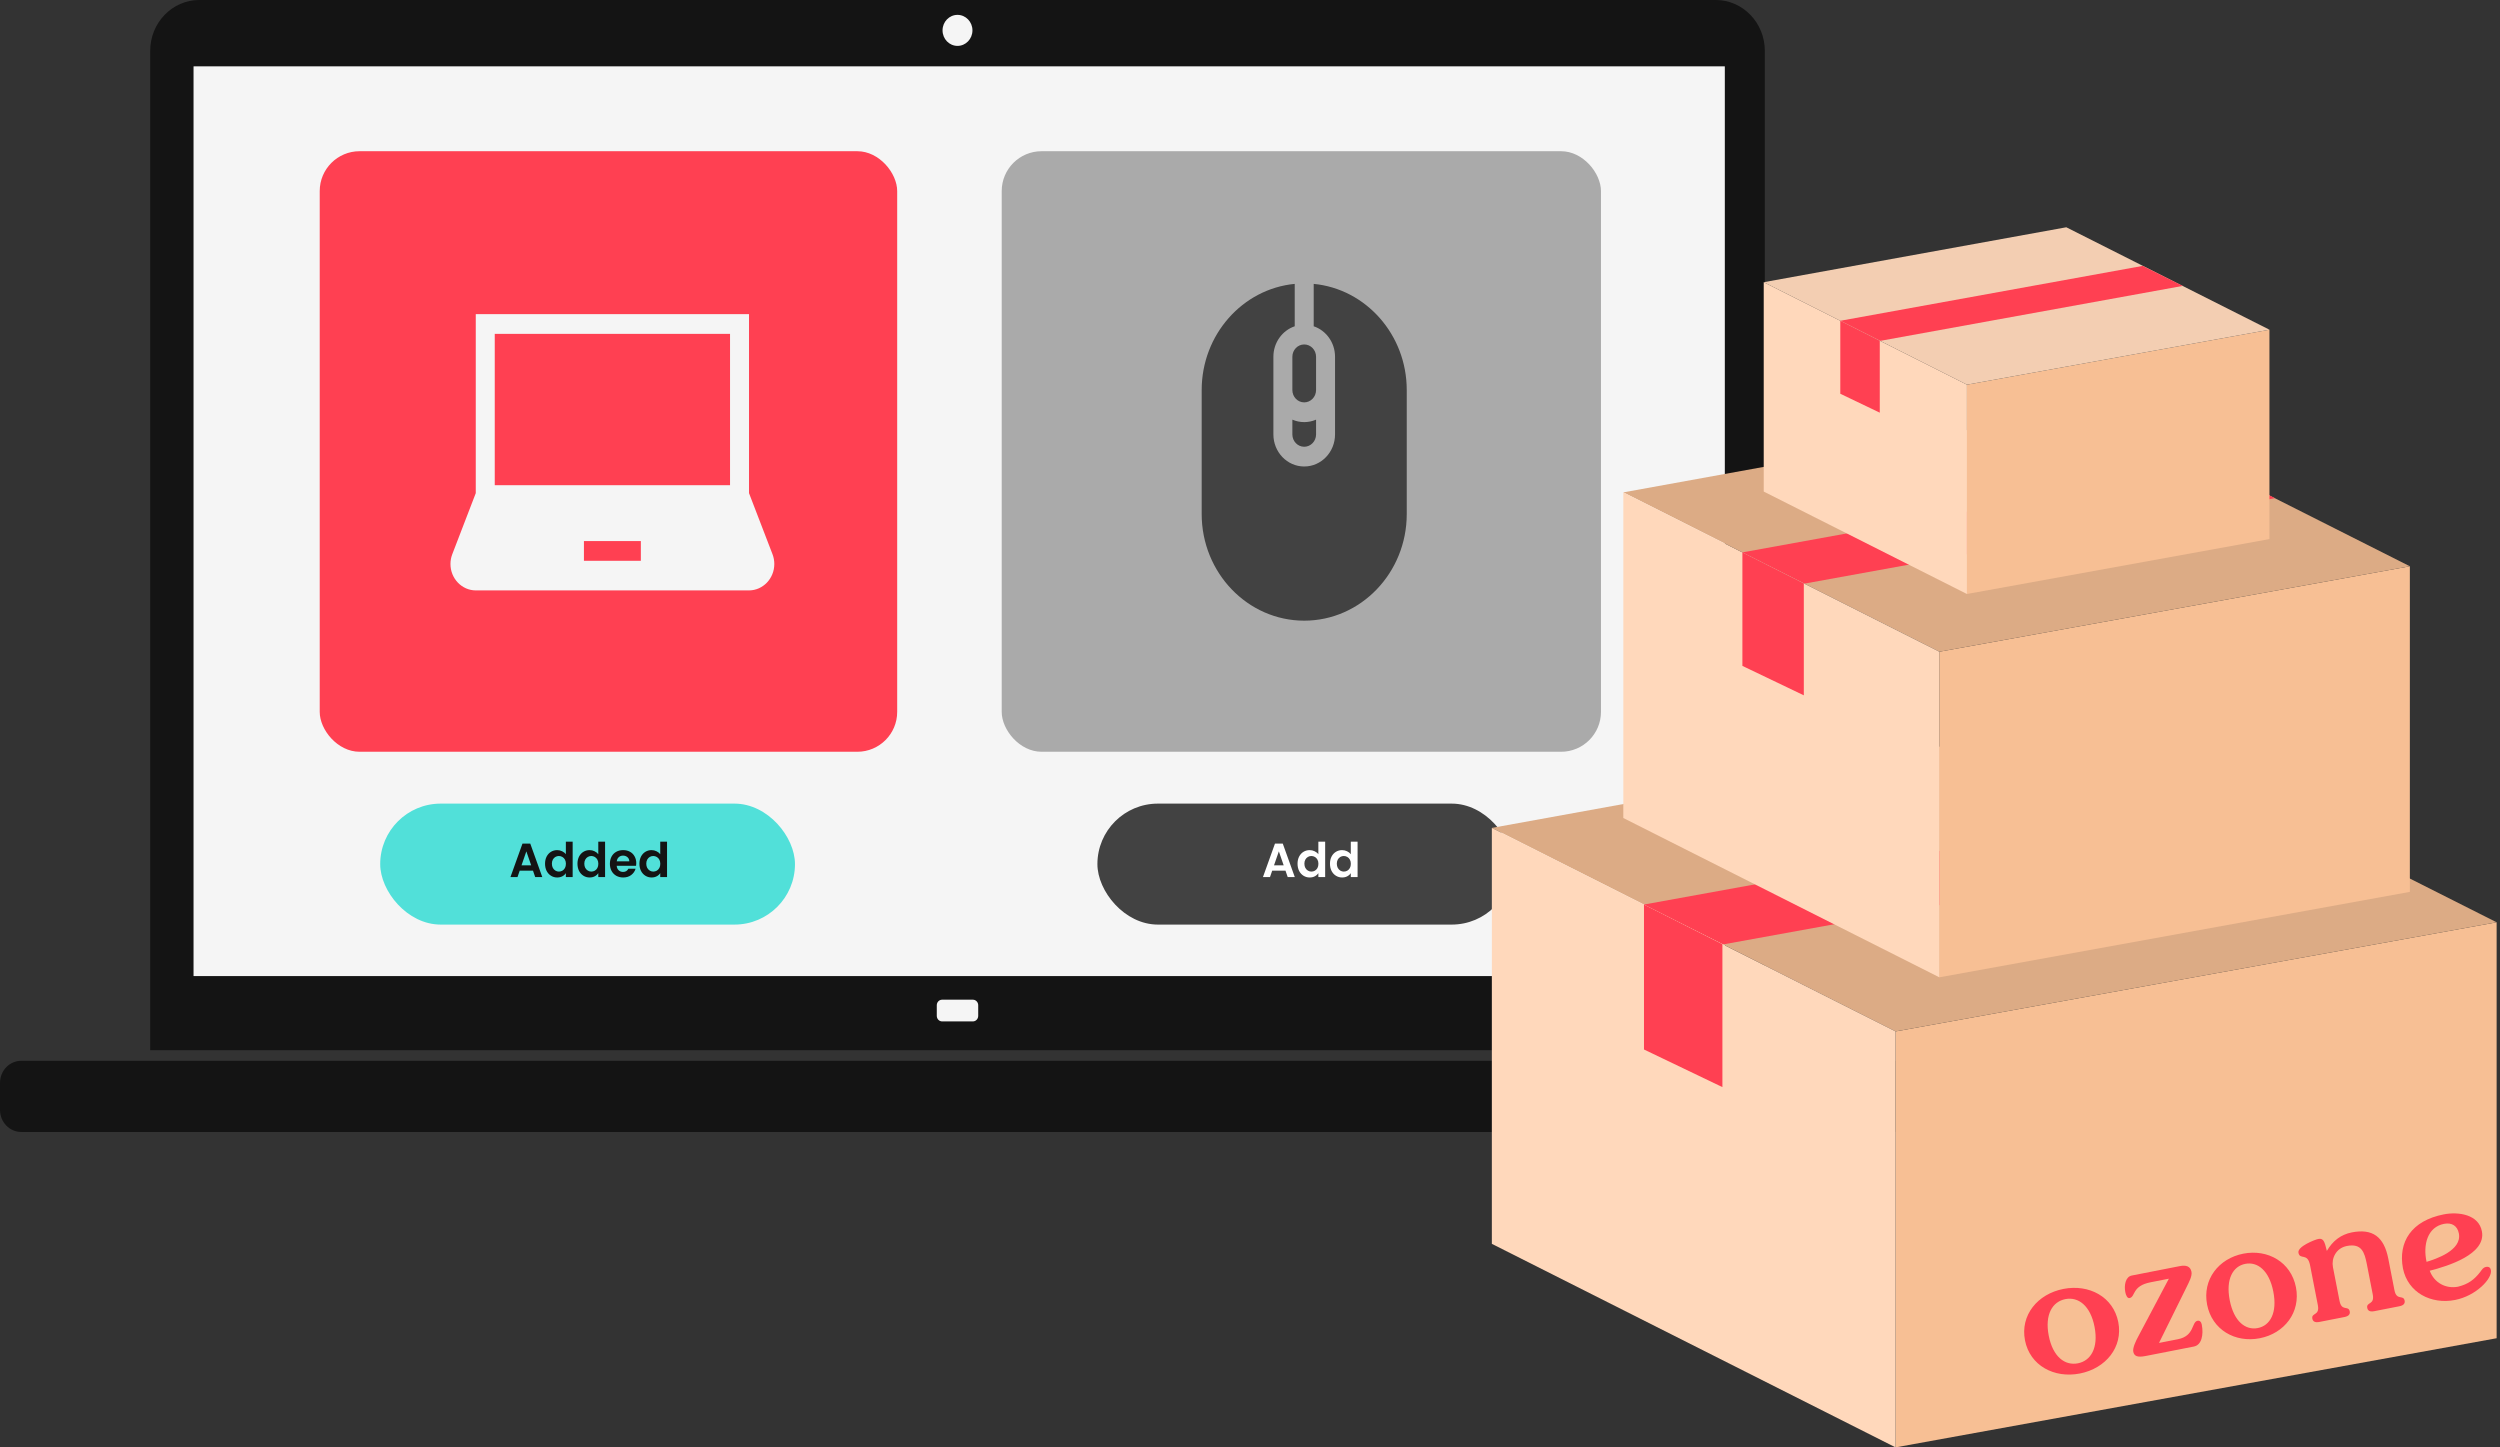
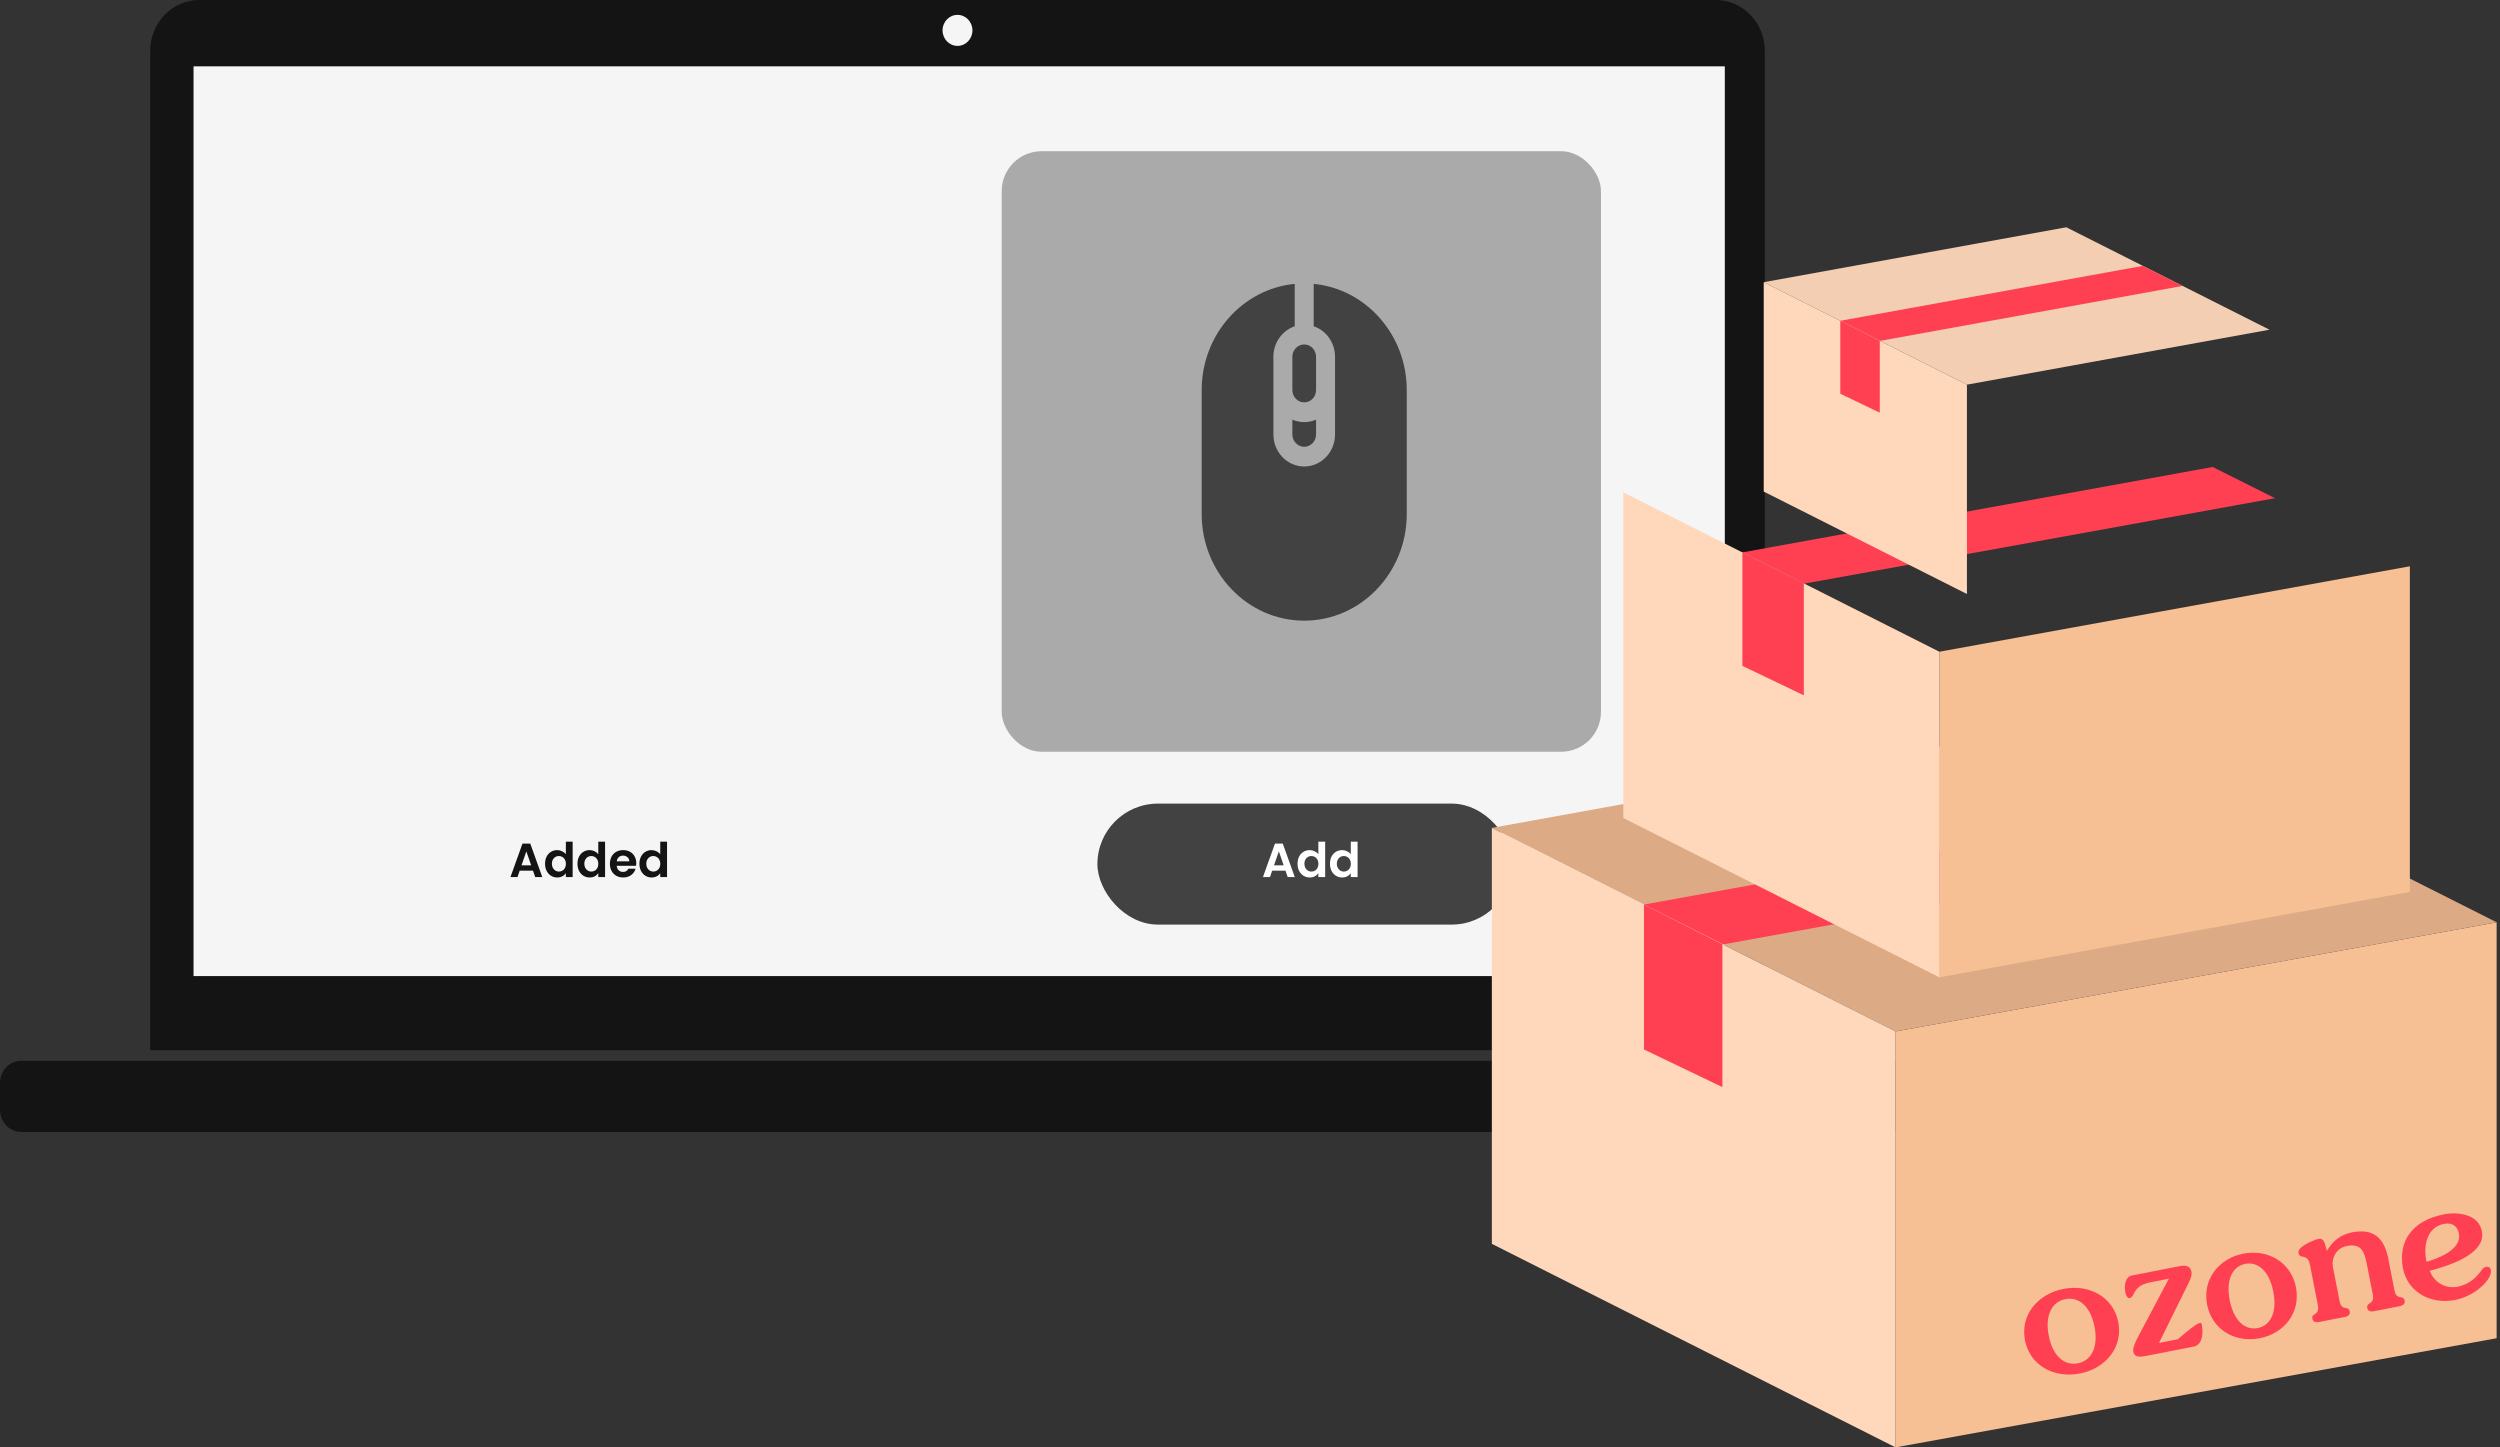
<svg xmlns="http://www.w3.org/2000/svg" width="627" height="363" viewBox="0 0 627 363" fill="none">
  <rect x="0" y="0" width="627" height="363" fill="#333333" stroke="none" />
  <path d="M430.312 0H49.975C43.174 0 37.668 5.719 37.668 12.769V263.382H442.619V12.769C442.619 5.719 437.113 0 430.312 0ZM432.579 244.797H48.549V16.646H432.579V244.797Z" fill="#141414" />
  <path d="M432.579 244.797H48.549V16.646H432.579V244.797Z" fill="#F5F5F5" />
  <path d="M240.141 12.175C238.926 12.175 237.948 11.154 237.948 9.9C237.948 8.647 238.932 7.626 240.141 7.626C241.349 7.626 242.333 8.647 242.333 9.9C242.333 11.154 241.349 12.175 240.141 12.175Z" fill="#141414" />
-   <path d="M243.996 250.722H236.285C235.546 250.722 234.946 251.344 234.946 252.112V254.78C234.946 255.548 235.546 256.17 236.285 256.17H243.996C244.735 256.17 245.335 255.548 245.335 254.78V252.112C245.335 251.344 244.735 250.722 243.996 250.722Z" fill="#F5F5F5" />
  <path d="M240.141 11.509C242.211 11.509 243.89 9.767 243.89 7.619C243.89 5.47 242.211 3.729 240.141 3.729C238.07 3.729 236.391 5.47 236.391 7.619C236.391 9.767 238.07 11.509 240.141 11.509Z" fill="#F5F5F5" />
  <path d="M474.949 266.044H5.338C2.39 266.044 6.10352e-05 268.524 6.10352e-05 271.582V278.361C6.10352e-05 281.419 2.39 283.899 5.338 283.899H474.949C477.897 283.899 480.287 281.419 480.287 278.361V271.582C480.287 268.524 477.897 266.044 474.949 266.044Z" fill="#141414" />
-   <rect x="80.185" y="37.925" width="144.83" height="150.618" rx="10" fill="#FF4052" />
  <g clip-path="url(#clip0_1111_2)">
    <path d="M193.742 138.991L187.852 123.678V78.787H119.323V123.678L113.433 138.991C113.13 139.777 112.977 140.604 112.977 141.451C112.977 145.104 115.835 148.076 119.347 148.076H187.827C191.34 148.076 194.198 145.104 194.198 141.451C194.198 140.604 194.044 139.777 193.742 138.991ZM160.726 140.652H146.449V135.703H160.726V140.652ZM183.093 121.68H124.082V83.736H183.093V121.68Z" fill="#F5F5F5" />
  </g>
  <rect x="251.228" y="37.925" width="150.295" height="150.618" rx="10" fill="#AAAAAA" />
  <g clip-path="url(#clip1_1111_2)">
    <path d="M329.476 71.198V81.829C332.578 82.876 334.828 85.908 334.828 89.478V108.956C334.828 113.39 331.36 116.996 327.097 116.996C322.834 116.996 319.366 113.39 319.366 108.956V89.478C319.366 85.908 321.616 82.876 324.717 81.829V71.198C311.649 72.451 301.382 83.914 301.382 97.826V128.922C301.382 143.668 312.917 155.664 327.097 155.664C341.277 155.664 352.812 143.668 352.812 128.922V97.826C352.812 83.914 342.544 72.451 329.476 71.198Z" fill="#424242" />
    <path d="M327.097 86.388C325.458 86.388 324.125 87.774 324.125 89.478V97.826C324.125 99.53 325.458 100.917 327.097 100.917C328.736 100.917 330.069 99.53 330.069 97.826V89.478C330.069 87.774 328.736 86.388 327.097 86.388Z" fill="#424242" />
    <path d="M327.097 112.047C328.736 112.047 330.069 110.661 330.069 108.957V105.247C329.153 105.645 328.149 105.866 327.097 105.866C326.044 105.866 325.041 105.645 324.125 105.247V108.957C324.125 110.661 325.458 112.047 327.097 112.047Z" fill="#424242" />
  </g>
-   <rect x="95.355" y="201.546" width="104.024" height="30.34" rx="15.17" fill="#51E0D9" />
  <path d="M133.676 218.368H130.34L129.788 219.964H128.024L131.036 211.576H132.992L136.004 219.964H134.228L133.676 218.368ZM133.22 217.024L132.008 213.52L130.796 217.024H133.22ZM136.698 216.616C136.698 215.944 136.83 215.348 137.094 214.828C137.366 214.308 137.734 213.908 138.198 213.628C138.662 213.348 139.178 213.208 139.746 213.208C140.178 213.208 140.59 213.304 140.982 213.496C141.374 213.68 141.686 213.928 141.918 214.24V211.084H143.622V219.964H141.918V218.98C141.71 219.308 141.418 219.572 141.042 219.772C140.666 219.972 140.23 220.072 139.734 220.072C139.174 220.072 138.662 219.928 138.198 219.64C137.734 219.352 137.366 218.948 137.094 218.428C136.83 217.9 136.698 217.296 136.698 216.616ZM141.93 216.64C141.93 216.232 141.85 215.884 141.69 215.596C141.53 215.3 141.314 215.076 141.042 214.924C140.77 214.764 140.478 214.684 140.166 214.684C139.854 214.684 139.566 214.76 139.302 214.912C139.038 215.064 138.822 215.288 138.654 215.584C138.494 215.872 138.414 216.216 138.414 216.616C138.414 217.016 138.494 217.368 138.654 217.672C138.822 217.968 139.038 218.196 139.302 218.356C139.574 218.516 139.862 218.596 140.166 218.596C140.478 218.596 140.77 218.52 141.042 218.368C141.314 218.208 141.53 217.984 141.69 217.696C141.85 217.4 141.93 217.048 141.93 216.64ZM144.83 216.616C144.83 215.944 144.962 215.348 145.226 214.828C145.498 214.308 145.866 213.908 146.33 213.628C146.794 213.348 147.31 213.208 147.878 213.208C148.31 213.208 148.722 213.304 149.114 213.496C149.506 213.68 149.818 213.928 150.05 214.24V211.084H151.754V219.964H150.05V218.98C149.842 219.308 149.55 219.572 149.174 219.772C148.798 219.972 148.362 220.072 147.866 220.072C147.306 220.072 146.794 219.928 146.33 219.64C145.866 219.352 145.498 218.948 145.226 218.428C144.962 217.9 144.83 217.296 144.83 216.616ZM150.062 216.64C150.062 216.232 149.982 215.884 149.822 215.596C149.662 215.3 149.446 215.076 149.174 214.924C148.902 214.764 148.61 214.684 148.298 214.684C147.986 214.684 147.698 214.76 147.434 214.912C147.17 215.064 146.954 215.288 146.786 215.584C146.626 215.872 146.546 216.216 146.546 216.616C146.546 217.016 146.626 217.368 146.786 217.672C146.954 217.968 147.17 218.196 147.434 218.356C147.706 218.516 147.994 218.596 148.298 218.596C148.61 218.596 148.902 218.52 149.174 218.368C149.446 218.208 149.662 217.984 149.822 217.696C149.982 217.4 150.062 217.048 150.062 216.64ZM159.575 216.496C159.575 216.736 159.559 216.952 159.527 217.144H154.667C154.707 217.624 154.875 218 155.171 218.272C155.467 218.544 155.831 218.68 156.263 218.68C156.887 218.68 157.331 218.412 157.595 217.876H159.407C159.215 218.516 158.847 219.044 158.303 219.46C157.759 219.868 157.091 220.072 156.299 220.072C155.659 220.072 155.083 219.932 154.571 219.652C154.067 219.364 153.671 218.96 153.383 218.44C153.103 217.92 152.963 217.32 152.963 216.64C152.963 215.952 153.103 215.348 153.383 214.828C153.663 214.308 154.055 213.908 154.559 213.628C155.063 213.348 155.643 213.208 156.299 213.208C156.931 213.208 157.495 213.344 157.991 213.616C158.495 213.888 158.883 214.276 159.155 214.78C159.435 215.276 159.575 215.848 159.575 216.496ZM157.835 216.016C157.827 215.584 157.671 215.24 157.367 214.984C157.063 214.72 156.691 214.588 156.251 214.588C155.835 214.588 155.483 214.716 155.195 214.972C154.915 215.22 154.743 215.568 154.679 216.016H157.835ZM160.369 216.616C160.369 215.944 160.501 215.348 160.765 214.828C161.037 214.308 161.405 213.908 161.869 213.628C162.333 213.348 162.849 213.208 163.417 213.208C163.849 213.208 164.261 213.304 164.653 213.496C165.045 213.68 165.357 213.928 165.589 214.24V211.084H167.293V219.964H165.589V218.98C165.381 219.308 165.089 219.572 164.713 219.772C164.337 219.972 163.901 220.072 163.405 220.072C162.845 220.072 162.333 219.928 161.869 219.64C161.405 219.352 161.037 218.948 160.765 218.428C160.501 217.9 160.369 217.296 160.369 216.616ZM165.601 216.64C165.601 216.232 165.521 215.884 165.361 215.596C165.201 215.3 164.985 215.076 164.713 214.924C164.441 214.764 164.149 214.684 163.837 214.684C163.525 214.684 163.237 214.76 162.973 214.912C162.709 215.064 162.493 215.288 162.325 215.584C162.165 215.872 162.085 216.216 162.085 216.616C162.085 217.016 162.165 217.368 162.325 217.672C162.493 217.968 162.709 218.196 162.973 218.356C163.245 218.516 163.533 218.596 163.837 218.596C164.149 218.596 164.441 218.52 164.713 218.368C164.985 218.208 165.201 217.984 165.361 217.696C165.521 217.4 165.601 217.048 165.601 216.64Z" fill="#141414" />
  <rect x="275.23" y="201.546" width="104.024" height="30.34" rx="15.17" fill="#424242" />
  <path d="M322.403 218.368H319.067L318.515 219.964H316.751L319.763 211.576H321.719L324.731 219.964H322.955L322.403 218.368ZM321.947 217.024L320.735 213.52L319.523 217.024H321.947ZM325.425 216.616C325.425 215.944 325.557 215.348 325.821 214.828C326.093 214.308 326.461 213.908 326.925 213.628C327.389 213.348 327.905 213.208 328.473 213.208C328.905 213.208 329.317 213.304 329.709 213.496C330.101 213.68 330.413 213.928 330.645 214.24V211.084H332.349V219.964H330.645V218.98C330.437 219.308 330.145 219.572 329.769 219.772C329.393 219.972 328.957 220.072 328.461 220.072C327.901 220.072 327.389 219.928 326.925 219.64C326.461 219.352 326.093 218.948 325.821 218.428C325.557 217.9 325.425 217.296 325.425 216.616ZM330.657 216.64C330.657 216.232 330.577 215.884 330.417 215.596C330.257 215.3 330.041 215.076 329.769 214.924C329.497 214.764 329.205 214.684 328.893 214.684C328.581 214.684 328.293 214.76 328.029 214.912C327.765 215.064 327.549 215.288 327.381 215.584C327.221 215.872 327.141 216.216 327.141 216.616C327.141 217.016 327.221 217.368 327.381 217.672C327.549 217.968 327.765 218.196 328.029 218.356C328.301 218.516 328.589 218.596 328.893 218.596C329.205 218.596 329.497 218.52 329.769 218.368C330.041 218.208 330.257 217.984 330.417 217.696C330.577 217.4 330.657 217.048 330.657 216.64ZM333.558 216.616C333.558 215.944 333.69 215.348 333.954 214.828C334.226 214.308 334.594 213.908 335.058 213.628C335.522 213.348 336.038 213.208 336.606 213.208C337.038 213.208 337.45 213.304 337.842 213.496C338.234 213.68 338.546 213.928 338.778 214.24V211.084H340.482V219.964H338.778V218.98C338.57 219.308 338.278 219.572 337.902 219.772C337.526 219.972 337.09 220.072 336.594 220.072C336.034 220.072 335.522 219.928 335.058 219.64C334.594 219.352 334.226 218.948 333.954 218.428C333.69 217.9 333.558 217.296 333.558 216.616ZM338.79 216.64C338.79 216.232 338.71 215.884 338.55 215.596C338.39 215.3 338.174 215.076 337.902 214.924C337.63 214.764 337.338 214.684 337.026 214.684C336.714 214.684 336.426 214.76 336.162 214.912C335.898 215.064 335.682 215.288 335.514 215.584C335.354 215.872 335.274 216.216 335.274 216.616C335.274 217.016 335.354 217.368 335.514 217.672C335.682 217.968 335.898 218.196 336.162 218.356C336.434 218.516 336.722 218.596 337.026 218.596C337.338 218.596 337.63 218.52 337.902 218.368C338.174 218.208 338.39 217.984 338.55 217.696C338.71 217.4 338.79 217.048 338.79 216.64Z" fill="white" />
  <g clip-path="url(#clip2_1111_2)">
    <path d="M626.155 335.63L475.401 363V258.682L626.155 231.312V335.63Z" fill="#F7BF94" />
    <path d="M524.91 180.268L374.155 207.639L475.401 258.682L626.155 231.312L524.91 180.268Z" fill="#DCAB85" />
    <path d="M562.971 199.493L412.216 226.875L432.17 236.858L582.924 209.487L562.971 199.493Z" fill="#FF4052" />
    <path d="M374.155 311.956L475.401 363V258.682L374.155 207.639V311.956Z" fill="#FFD8BB" />
    <path d="M431.979 272.648V236.798L412.311 226.875V263.214L431.979 272.648Z" fill="#FF4052" />
    <path d="M604.391 223.679L486.384 245.11V163.452L604.391 142.021V223.679Z" fill="#F7BF94" />
-     <path d="M525.148 102.069L407.129 123.488L486.384 163.453L604.391 142.021L525.148 102.069Z" fill="#DCAB85" />
    <path d="M554.93 117.12L436.923 138.551L452.54 146.374L570.547 124.943L554.93 117.12Z" fill="#FF4052" />
    <path d="M407.129 205.158L486.384 245.11V163.452L407.129 123.488V205.158Z" fill="#FFD8BB" />
    <path d="M452.397 174.389V146.315L436.994 138.551V167.006L452.397 174.389Z" fill="#FF4052" />
-     <path d="M569.177 135.199L493.305 148.974V96.475L569.177 82.689V135.199Z" fill="#F7BF94" />
    <path d="M518.227 57L442.343 70.775L493.305 96.475L569.177 82.689L518.227 57Z" fill="#F3CEB2" />
    <path d="M537.382 66.684L461.499 80.459L471.541 85.492L547.425 71.705L537.382 66.684Z" fill="#FF4052" />
    <path d="M442.343 123.285L493.305 148.974V96.475L442.343 70.775V123.285Z" fill="#FFD8BB" />
    <path d="M471.446 103.5V85.456L461.546 80.459V98.753L471.446 103.5Z" fill="#FF4052" />
    <path d="M531.263 331.577C532.493 337.881 528.11 343.206 521.635 344.475C515.161 345.744 509.098 342.466 507.868 336.162C506.638 329.858 511.021 324.533 517.495 323.264C523.97 321.995 530.032 325.273 531.263 331.577ZM513.825 334.995C514.864 340.319 517.899 342.554 521.136 341.92C524.374 341.285 526.345 338.068 525.306 332.744C524.267 327.42 521.231 325.185 517.994 325.819C514.757 326.454 512.785 329.67 513.825 334.995Z" fill="#FF4052" />
-     <path d="M541.477 336.808L546.216 335.879C550.452 335.049 549.595 331.55 551.147 331.246C551.65 331.148 552.068 331.502 552.199 332.175C552.708 334.781 552.161 337.333 550.231 337.711L538.111 340.087C536.056 340.49 535.244 340.125 535.023 338.99C534.834 338.023 535.705 336.237 536.313 335.114L543.95 320.697L539.336 321.602C534.639 322.522 535.608 325.257 534.098 325.553C533.511 325.668 533.171 324.818 533.023 324.061C532.695 322.38 533.056 320.214 534.65 319.901L546.687 317.542C548.239 317.238 549.344 317.545 549.623 318.974C549.836 320.067 548.992 321.542 548.467 322.649L541.477 336.808Z" fill="#FF4052" />
+     <path d="M541.477 336.808L546.216 335.879C551.65 331.148 552.068 331.502 552.199 332.175C552.708 334.781 552.161 337.333 550.231 337.711L538.111 340.087C536.056 340.49 535.244 340.125 535.023 338.99C534.834 338.023 535.705 336.237 536.313 335.114L543.95 320.697L539.336 321.602C534.639 322.522 535.608 325.257 534.098 325.553C533.511 325.668 533.171 324.818 533.023 324.061C532.695 322.38 533.056 320.214 534.65 319.901L546.687 317.542C548.239 317.238 549.344 317.545 549.623 318.974C549.836 320.067 548.992 321.542 548.467 322.649L541.477 336.808Z" fill="#FF4052" />
    <path d="M575.824 322.843C577.054 329.147 572.92 334.423 566.753 335.632C560.587 336.841 554.773 333.514 553.543 327.21C552.313 320.906 556.447 315.629 562.614 314.42C568.78 313.212 574.593 316.539 575.824 322.843ZM559.216 326.098C560.255 331.422 563.172 333.681 566.255 333.076C569.338 332.472 571.19 329.279 570.151 323.955C569.112 318.63 566.196 316.372 563.112 316.976C560.029 317.58 558.177 320.774 559.216 326.098Z" fill="#FF4052" />
    <path d="M595.086 324.644L593.608 317.067C593.029 314.102 592.312 311.763 588.587 312.493C585.825 313.035 584.685 315.652 585.102 317.794L586.758 326.276C587.288 328.994 589.006 327.332 589.312 328.897C589.448 329.597 589.068 330.099 587.981 330.312L581.703 331.542C580.615 331.756 580.074 331.434 579.937 330.734C579.632 329.169 581.848 330.06 581.318 327.343L579.357 317.295C578.73 314.083 576.818 316.083 576.448 314.188C576.143 312.624 580.585 310.898 581.422 310.734C582.677 310.488 583.006 311.278 583.572 313.733C585.003 311.272 587.03 309.635 589.834 309.085C595.023 308.068 597.907 310.154 598.984 315.671L600.527 323.578C601.057 326.295 602.776 324.633 603.081 326.198C603.218 326.898 602.838 327.4 601.749 327.613L595.472 328.844C594.383 329.057 593.843 328.736 593.706 328.036C593.401 326.471 595.617 327.362 595.086 324.644Z" fill="#FF4052" />
    <path d="M602.66 318.113C601.415 311.503 604.759 306.16 612.903 304.564C616.562 303.847 621.676 304.569 622.465 308.837C623.543 314.595 613.856 317.555 609.376 318.699C610.522 321.791 613.483 323.289 616.488 322.7C619.032 322.069 620.574 320.926 622.086 318.949C622.518 318.378 622.74 317.893 623.523 317.739C624.22 317.602 624.608 317.969 624.716 318.522C625.132 320.652 621.006 324.998 615.736 326.031C609.726 327.209 603.892 324.196 602.66 318.113ZM612.96 306.941C608.778 307.76 607.661 312.225 608.579 316.467C610.802 315.81 617.517 313.61 616.685 309.35C616.311 307.433 614.919 306.557 612.96 306.941Z" fill="#FF4052" />
  </g>
  <defs>
    <clipPath id="clip0_1111_2">
      <rect width="81.22" height="84.466" fill="white" transform="translate(112.977 71.198)" />
    </clipPath>
    <clipPath id="clip1_1111_2">
      <rect width="81.22" height="84.466" fill="white" transform="translate(286.487 71.198)" />
    </clipPath>
    <clipPath id="clip2_1111_2">
      <rect width="252" height="306" fill="white" transform="translate(374.155 57)" />
    </clipPath>
  </defs>
</svg>